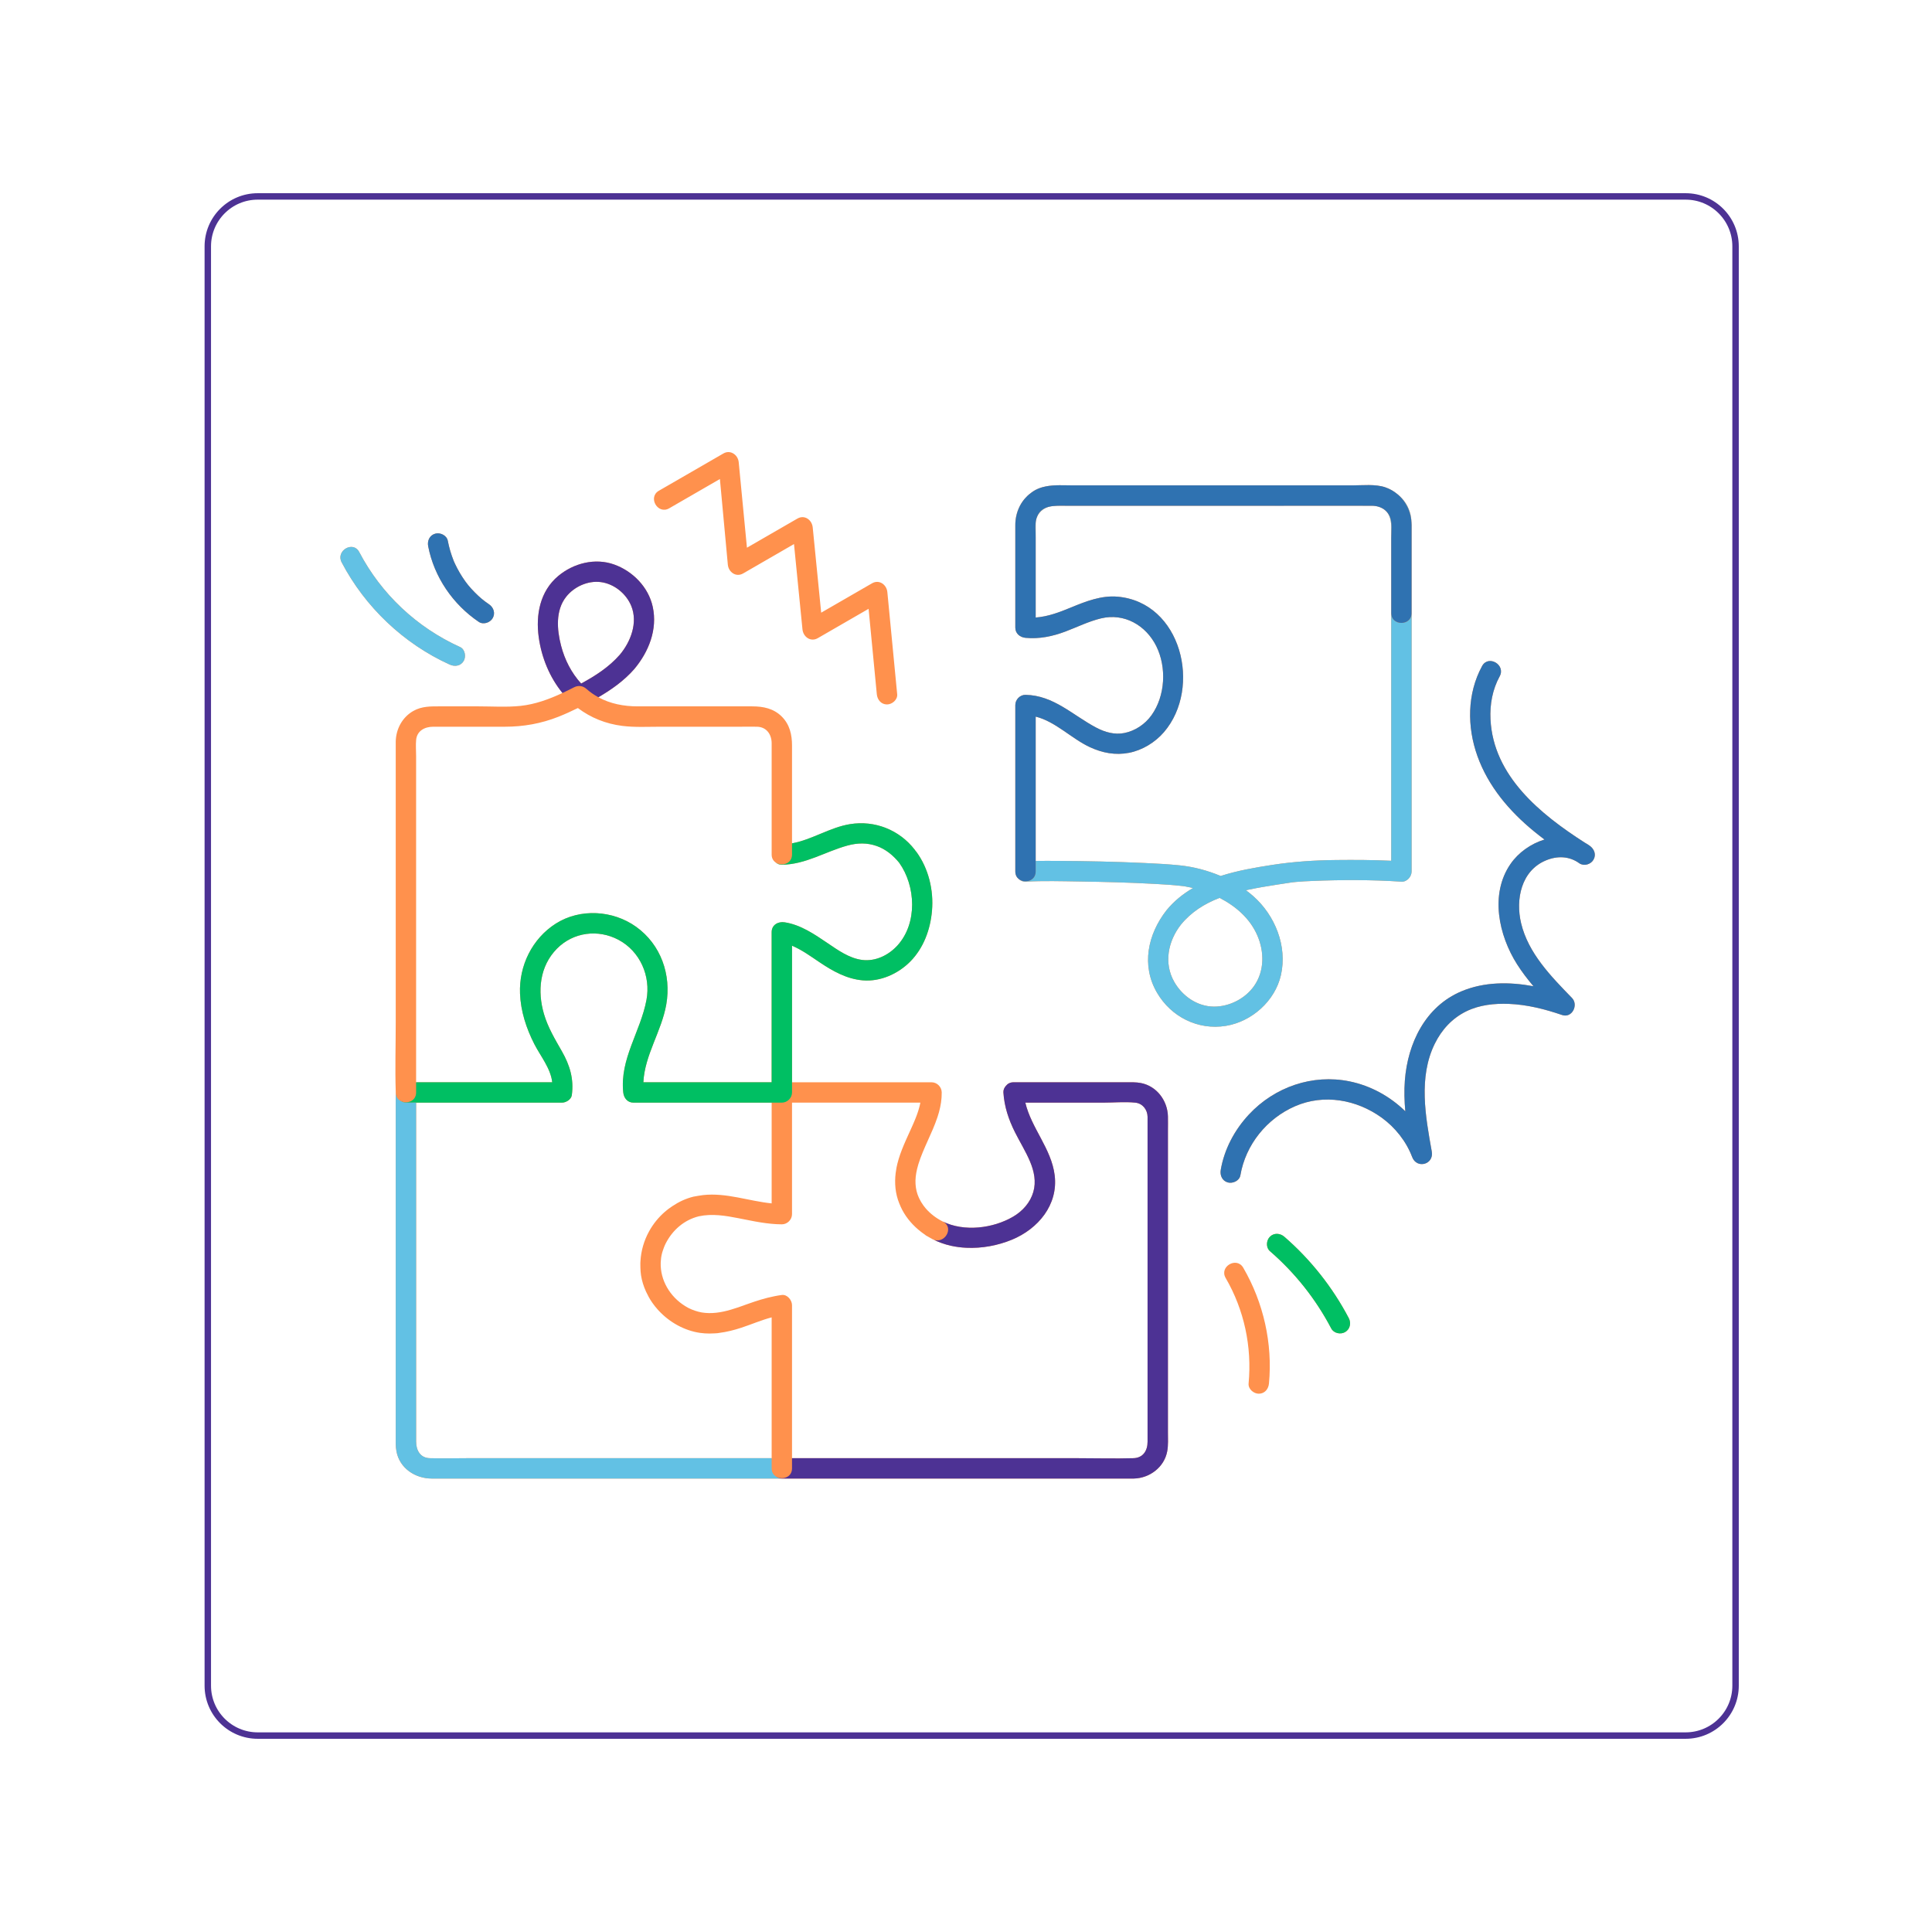
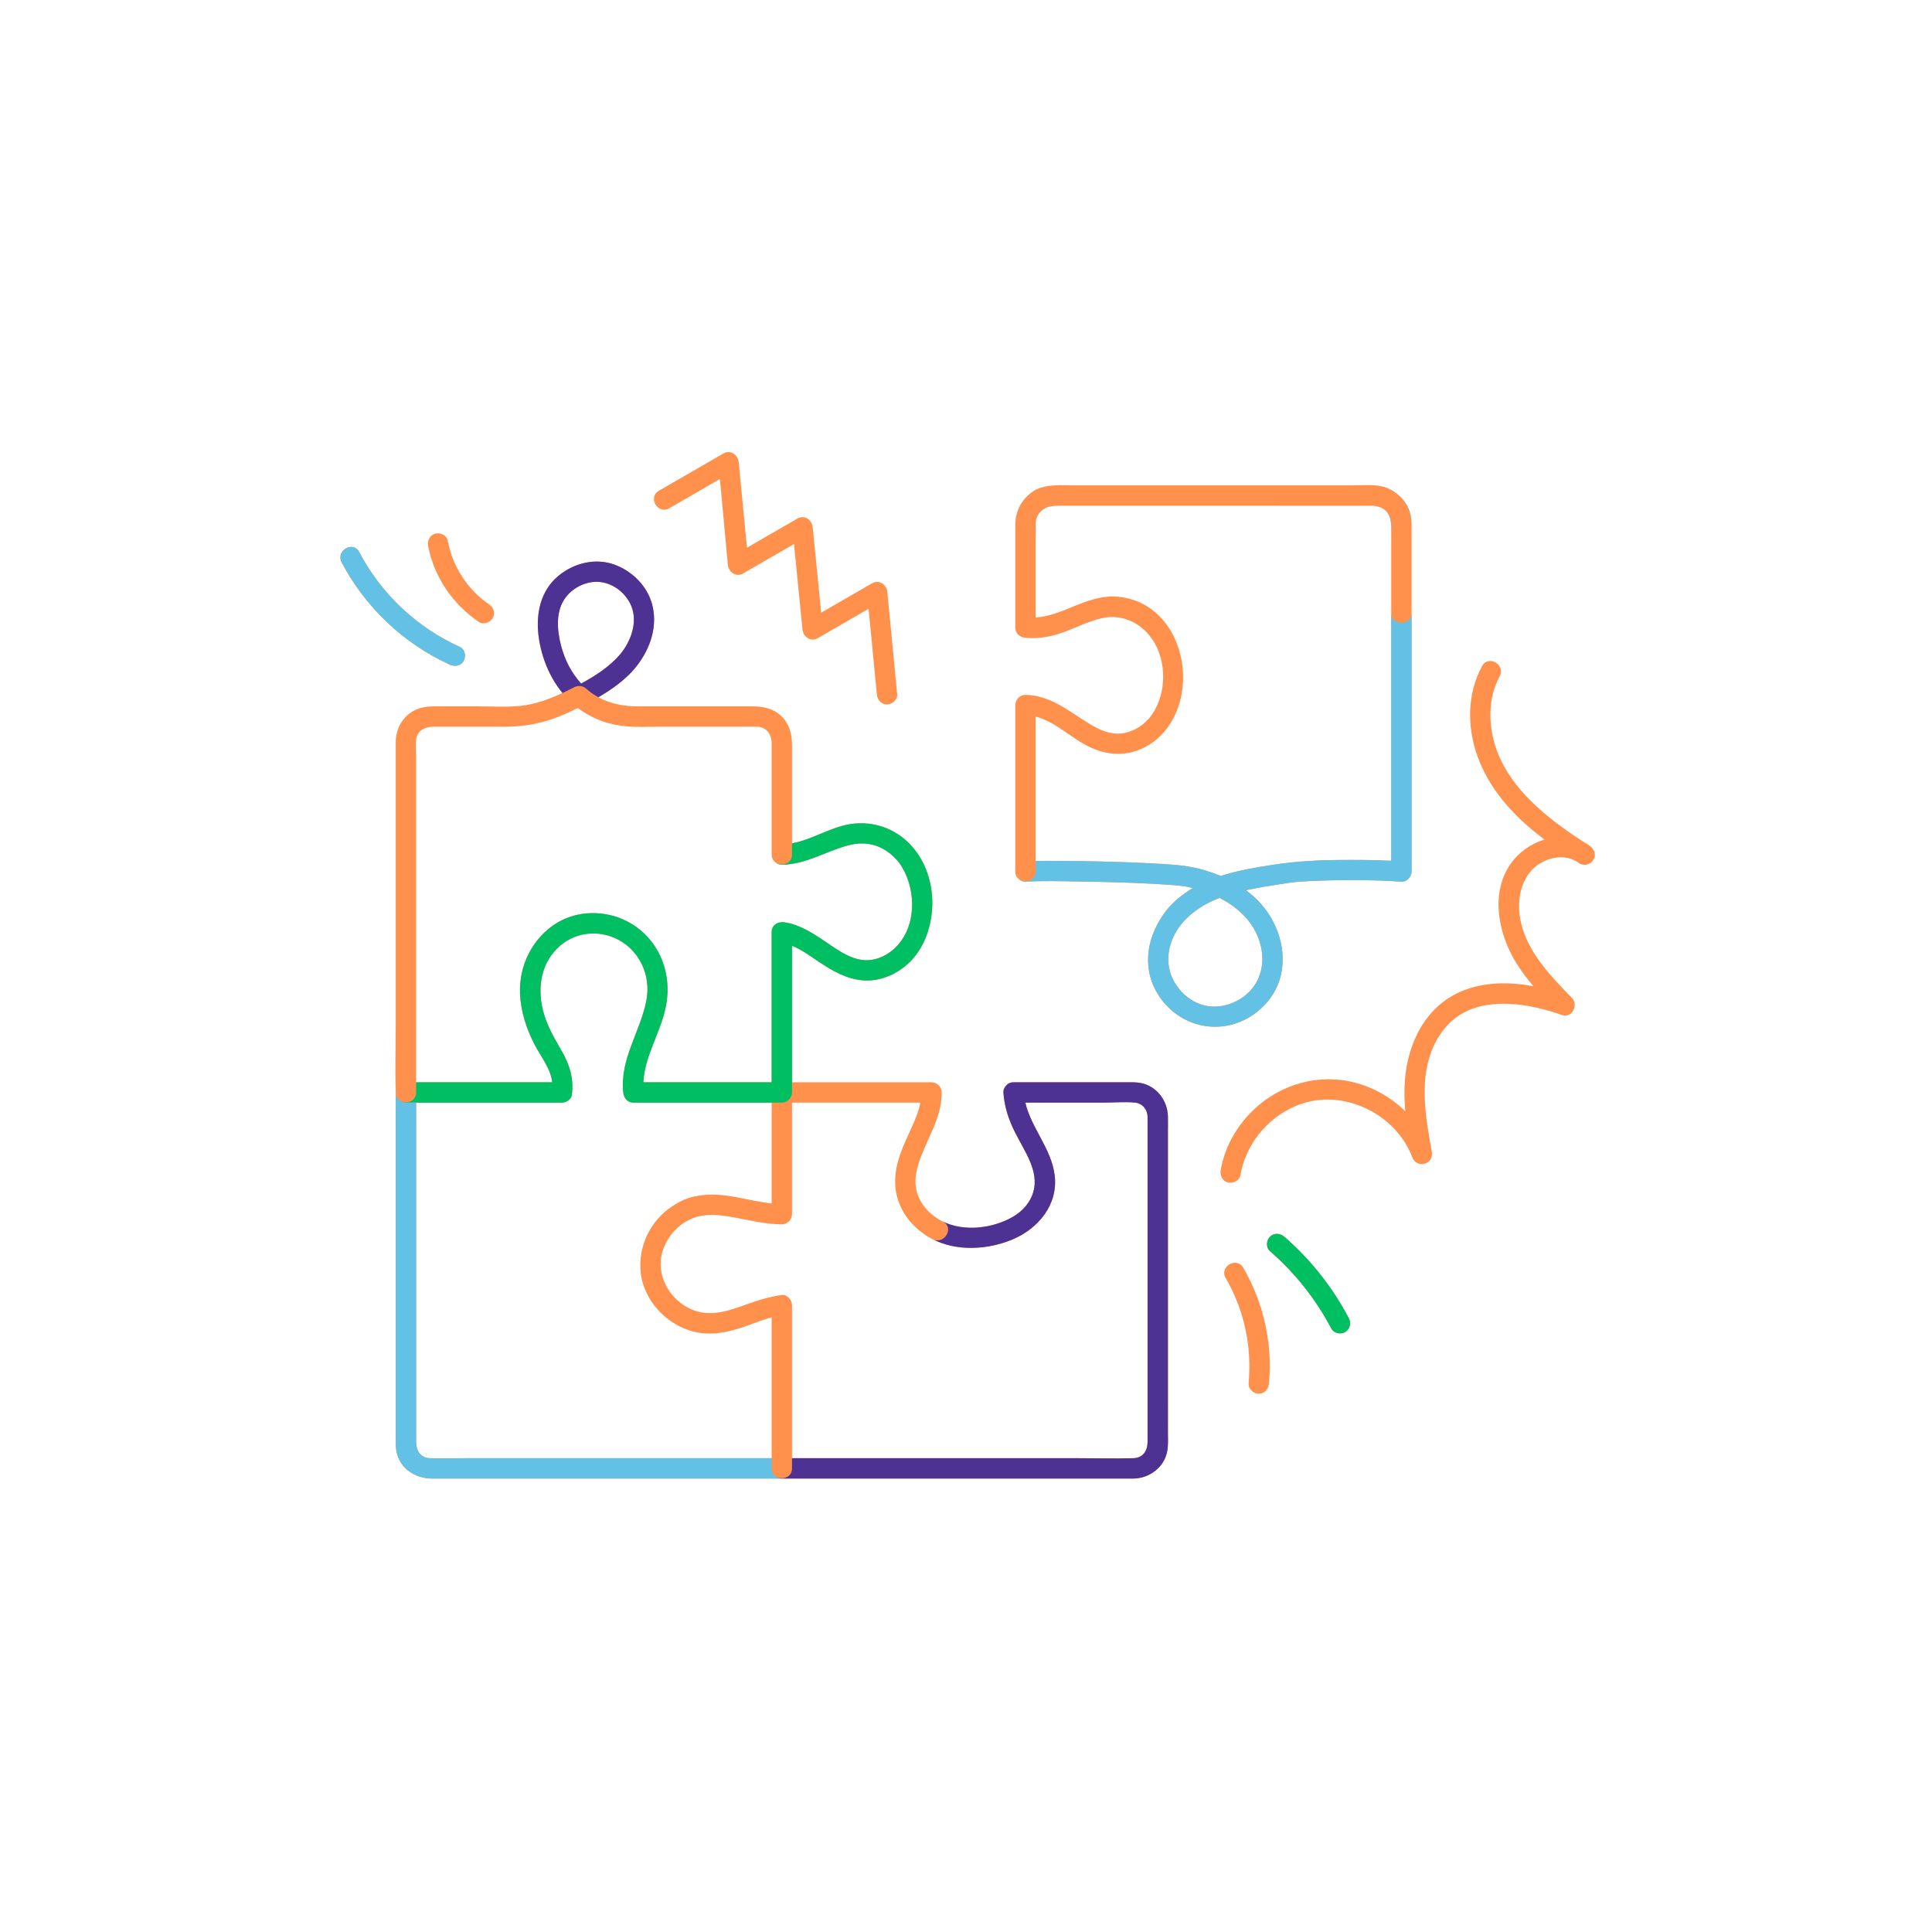
<svg xmlns="http://www.w3.org/2000/svg" width="1200" zoomAndPan="magnify" viewBox="0 0 900 900" height="1200" preserveAspectRatio="xMidYMid meet" version="1.0">
  <defs>
    <clipPath id="5e39048781">
      <path d="M 95.301 90.004 L 810 90.004 L 810 810 L 95.301 810 Z M 95.301 90.004 " clip-rule="nonzero" />
    </clipPath>
    <clipPath id="6411c2c13f">
-       <path d="M 120.051 90.004 L 785.242 90.004 C 798.91 90.004 809.992 101.086 809.992 114.754 L 809.992 785.246 C 809.992 798.914 798.91 809.996 785.242 809.996 L 120.051 809.996 C 106.383 809.996 95.301 798.914 95.301 785.246 L 95.301 114.754 C 95.301 101.086 106.383 90.004 120.051 90.004 Z M 120.051 90.004 " clip-rule="nonzero" />
-     </clipPath>
+       </clipPath>
    <clipPath id="650e7685c2">
      <path d="M 158 210.273 L 743 210.273 L 743 689 L 158 689 Z M 158 210.273 " clip-rule="nonzero" />
    </clipPath>
  </defs>
  <g clip-path="url(#5e39048781)">
    <g clip-path="url(#6411c2c13f)">
      <path stroke-linecap="butt" transform="matrix(0.75, 0, 0, 0.75, 95.301, 90.004)" fill="none" stroke-linejoin="miter" d="M 32.999 0 L 919.921 0 C 938.145 0 952.921 14.776 952.921 33 L 952.921 926.99 C 952.921 945.214 938.145 959.99 919.921 959.99 L 32.999 959.99 C 14.775 959.99 -0.001 945.214 -0.001 926.99 L -0.001 33 C -0.001 14.776 14.775 0 32.999 0 Z M 32.999 0 " stroke="#4d3294" stroke-width="8" stroke-opacity="1" stroke-miterlimit="4" />
    </g>
  </g>
  <g clip-path="url(#650e7685c2)">
    <path fill="#ff914d" d="M 544.07 625.863 C 544.07 607.004 544.07 588.148 544.07 569.289 C 544.07 555.129 544.07 540.969 544.07 526.805 C 544.07 524.551 544.125 522.285 544.07 520.027 C 543.883 512.684 538.809 505.887 531.395 504.5 C 529.219 504.094 527.047 504.164 524.848 504.164 C 508.699 504.164 492.555 504.164 476.406 504.164 C 474.992 504.164 473.578 504.164 472.168 504.164 C 470.57 504.164 469.402 504.82 468.641 505.777 C 467.848 506.621 467.344 507.719 467.422 508.91 C 467.855 515.551 469.836 521.48 472.793 527.395 C 475.09 531.984 477.852 536.375 479.836 541.113 C 481.73 545.633 482.754 550.453 481.359 555.258 C 479.926 560.195 476.402 564.145 472.023 566.727 C 462.625 572.266 449.098 573.945 439.113 569 C 436.141 567.484 433.438 565.465 431.277 562.965 C 430.953 562.59 430.656 562.199 430.355 561.801 C 430.277 561.699 430.195 561.598 430.117 561.492 C 429.785 561.031 429.477 560.555 429.18 560.066 C 429.141 560 429.098 559.934 429.055 559.867 C 428.793 559.422 428.551 558.957 428.32 558.488 C 428.246 558.34 428.168 558.195 428.098 558.043 C 427.91 557.641 427.746 557.234 427.594 556.828 C 427.527 556.652 427.461 556.473 427.402 556.297 C 427.262 555.883 427.137 555.465 427.031 555.043 C 426.988 554.879 426.949 554.715 426.914 554.547 C 426.82 554.133 426.738 553.719 426.676 553.301 C 426.645 553.086 426.621 552.871 426.598 552.652 C 426.559 552.297 426.516 551.941 426.496 551.586 C 426.473 551.195 426.469 550.801 426.469 550.41 C 426.469 550.23 426.461 550.055 426.465 549.875 C 426.535 547.504 426.996 545.129 427.684 542.805 C 427.734 542.637 427.773 542.469 427.824 542.301 C 430.121 534.883 434.168 527.984 436.621 520.648 C 436.66 520.535 436.703 520.418 436.742 520.301 C 436.922 519.746 437.09 519.191 437.25 518.633 C 437.305 518.434 437.367 518.238 437.422 518.039 C 437.559 517.539 437.676 517.035 437.793 516.531 C 437.852 516.281 437.914 516.035 437.969 515.785 C 438.07 515.309 438.148 514.82 438.23 514.336 C 438.277 514.066 438.332 513.797 438.371 513.527 C 438.441 513.016 438.492 512.5 438.539 511.984 C 438.562 511.734 438.598 511.488 438.617 511.238 C 438.672 510.469 438.699 509.695 438.691 508.906 C 438.668 506.344 436.535 504.164 433.945 504.164 C 413.621 504.164 393.297 504.164 372.973 504.164 C 371.633 504.164 370.293 504.164 368.953 504.164 C 368.953 483.918 368.953 463.672 368.953 443.422 C 368.953 442.465 368.953 441.504 368.953 440.543 C 373.543 442.477 377.688 445.504 381.82 448.277 C 387.969 452.406 394.438 456.055 401.965 456.688 C 410.105 457.375 418.387 453.637 424.047 447.91 C 430.273 441.605 433.398 432.98 434.156 424.277 C 434.988 414.719 432.574 404.57 426.859 396.793 C 426.723 396.605 426.57 396.441 426.418 396.27 C 426.32 396.125 426.23 395.973 426.121 395.832 C 418.941 386.57 407.523 382.051 395.996 383.914 C 386.574 385.434 378.27 391.176 368.953 392.855 C 368.953 377.668 368.953 362.48 368.953 347.293 C 368.953 342.266 367.898 337.52 364.188 333.812 C 360.391 330.016 355.539 329.051 350.414 329.051 C 338.926 329.051 327.434 329.051 315.945 329.051 C 309.668 329.051 303.395 329.051 297.117 329.051 C 290.562 329.051 284.289 327.84 278.738 324.801 C 284.898 321.227 290.738 317.078 295.449 311.695 C 302.203 303.652 306.363 293.254 304.074 282.684 C 302.094 273.535 294.84 266.121 286.172 262.996 C 277.211 259.762 267.184 262.344 260.027 268.328 C 251.57 275.402 249.508 286.363 250.961 296.84 C 252.273 306.301 255.996 315.434 262.02 322.82 C 255.805 325.719 249.27 328.113 242.473 328.828 C 235.984 329.512 229.25 329.047 222.73 329.047 C 216.883 329.047 211.031 329.047 205.184 329.047 C 200.766 329.047 196.5 328.918 192.488 331.219 C 187.367 334.16 184.465 339.625 184.348 345.449 C 184.328 346.414 184.348 347.387 184.348 348.355 C 184.348 353.461 184.348 358.566 184.348 363.672 C 184.348 381.664 184.348 399.656 184.348 417.648 C 184.348 437.32 184.348 456.992 184.348 476.664 C 184.348 487.238 184 497.879 184.348 508.449 C 184.355 508.602 184.348 508.754 184.348 508.906 C 184.348 514.664 184.348 520.422 184.348 526.176 C 184.348 539.953 184.348 553.727 184.348 567.5 C 184.348 583.785 184.348 600.074 184.348 616.359 C 184.348 629.852 184.348 643.344 184.348 656.836 C 184.348 660.875 184.348 664.914 184.348 668.957 C 184.348 671.344 184.242 673.734 184.684 676.094 C 186.164 684.004 193.434 688.746 201.109 688.766 C 203.906 688.773 206.703 688.766 209.496 688.766 C 221.496 688.766 233.496 688.766 245.492 688.766 C 261.59 688.766 277.691 688.766 293.789 688.766 C 308.691 688.766 323.594 688.766 338.496 688.766 C 346.684 688.766 354.871 688.766 363.059 688.766 C 363.441 688.766 363.824 688.766 364.207 688.766 C 371.848 688.766 379.492 688.766 387.133 688.766 C 404.379 688.766 421.621 688.766 438.867 688.766 C 457.195 688.766 475.523 688.766 493.852 688.766 C 504.738 688.766 515.629 688.766 526.52 688.766 C 527.078 688.766 527.641 688.781 528.203 688.766 C 535.547 688.59 542.348 683.5 543.73 676.094 C 544.277 673.176 544.066 670.094 544.066 667.141 C 544.07 653.383 544.07 639.621 544.07 625.863 Z M 261.371 300.793 C 259.445 293.379 258.688 284.387 263.746 277.996 C 267.461 273.301 273.82 270.406 279.812 271.152 C 286.043 271.926 291.727 276.531 294.078 282.301 C 297.227 290.035 293.824 298.934 288.742 304.984 C 283.711 310.734 277.367 314.82 270.723 318.422 C 266.18 313.426 263.09 307.406 261.371 300.793 Z M 193.855 344.648 C 194.27 340.387 197.934 338.539 201.785 338.539 C 206.551 338.539 211.32 338.539 216.086 338.539 C 222.43 338.539 228.777 338.539 235.125 338.539 C 243.832 338.539 252.031 337.094 260.152 333.887 C 263.23 332.672 266.227 331.285 269.195 329.836 C 275.25 334.391 282.207 337.176 289.84 338.145 C 295.672 338.883 301.695 338.539 307.562 338.539 C 319.949 338.539 332.34 338.539 344.727 338.539 C 347.379 338.539 350.043 338.465 352.699 338.539 C 357.09 338.66 359.453 342.129 359.465 346.211 C 359.492 354.941 359.465 363.672 359.465 372.398 C 359.465 380.957 359.465 389.516 359.465 398.074 C 359.465 399.746 360.188 400.941 361.219 401.699 C 362.043 402.391 363.082 402.828 364.211 402.82 C 375.328 402.715 384.414 396.707 394.836 393.871 C 399.414 392.625 403.898 392.516 408.406 394.102 C 412.602 395.574 416.082 398.465 418.863 401.875 C 426.645 412.75 427.445 430.102 418.094 440.402 C 413.961 444.957 407.863 447.973 401.605 447.172 C 395.605 446.406 390.352 442.617 385.477 439.32 C 379.367 435.188 372.93 430.754 365.473 429.641 C 362.484 429.195 359.465 430.836 359.465 434.215 C 359.465 456.043 359.465 477.871 359.465 499.699 C 359.465 501.188 359.465 502.676 359.465 504.164 C 340.84 504.164 322.215 504.164 303.586 504.164 C 302.293 504.164 301 504.164 299.707 504.164 C 300.301 491.488 308.195 480.422 310.379 467.91 C 312.789 454.082 307.898 440.02 296.32 431.727 C 285.535 424.004 270.258 423.062 258.965 430.215 C 247.926 437.211 241.734 449.848 242.246 462.816 C 242.57 471.086 245.172 479.055 248.918 486.379 C 251.789 491.992 256.543 497.703 257.25 504.164 C 237.578 504.164 217.906 504.164 198.234 504.164 C 196.77 504.164 195.305 504.164 193.84 504.164 C 193.84 497.164 193.84 490.168 193.84 483.168 C 193.84 464.402 193.84 445.633 193.84 426.867 C 193.84 408.082 193.84 389.297 193.84 370.512 C 193.84 364.398 193.84 358.289 193.84 352.176 C 193.84 349.703 193.617 347.117 193.855 344.648 Z M 359.465 674.609 C 359.465 676.168 359.465 677.723 359.465 679.281 C 355.391 679.281 351.316 679.281 347.246 679.281 C 333.75 679.281 320.254 679.281 306.758 679.281 C 290.621 679.281 274.484 679.281 258.352 679.281 C 244.777 679.281 231.207 679.281 217.637 679.281 C 211.84 679.281 206.012 679.453 200.219 679.281 C 195.691 679.145 193.84 675.512 193.84 671.523 C 193.84 668.488 193.84 665.453 193.84 662.414 C 193.84 650.242 193.84 638.07 193.84 625.898 C 193.84 609.984 193.84 594.07 193.84 578.156 C 193.84 563.523 193.84 548.895 193.84 534.266 C 193.84 527.395 193.84 520.523 193.84 513.652 C 213.445 513.652 233.055 513.652 252.664 513.652 C 255.707 513.652 258.754 513.652 261.801 513.652 C 263.648 513.652 266.102 512.191 266.375 510.168 C 267.391 502.637 265.473 496.281 261.77 489.77 C 258.543 484.102 255.258 478.676 253.402 472.363 C 250.277 461.734 251.371 450.121 259.422 441.949 C 267.02 434.234 278.574 432.73 288.109 437.797 C 298.164 443.145 303.23 454.68 301.156 465.793 C 298.395 480.594 288.66 493.262 290.336 508.906 C 290.605 511.461 292.285 513.652 295.078 513.652 C 315.285 513.652 335.496 513.652 355.703 513.652 C 356.957 513.652 358.211 513.652 359.465 513.652 C 359.465 528.582 359.465 543.512 359.465 558.441 C 359.465 559.156 359.465 559.871 359.465 560.586 C 348.801 559.504 338.406 555.527 327.574 556.711 C 326.84 556.793 326.113 556.902 325.395 557.031 C 324.609 557.145 323.824 557.277 323.031 557.449 C 319.473 558.324 316.195 559.871 313.23 561.867 C 312.609 562.273 311.996 562.695 311.402 563.145 C 311.098 563.375 310.805 563.617 310.508 563.859 C 310.23 564.094 309.941 564.312 309.668 564.555 C 306.762 567.086 304.273 570.141 302.355 573.629 C 299.977 577.961 298.633 582.664 298.359 587.41 C 298.34 587.762 298.309 588.113 298.301 588.469 C 298.301 588.48 298.301 588.492 298.301 588.504 C 298.285 589.164 298.293 589.828 298.324 590.488 C 298.355 591.688 298.434 592.891 298.617 594.094 C 299.023 596.73 299.836 599.238 300.914 601.617 C 300.957 601.715 301.012 601.812 301.055 601.91 C 301.805 603.523 302.656 605.09 303.664 606.555 C 303.773 606.723 303.891 606.883 304.008 607.047 C 304.352 607.531 304.699 608.012 305.07 608.477 C 305.527 609.059 306.012 609.621 306.508 610.172 C 306.633 610.312 306.762 610.449 306.891 610.586 C 311.961 616.02 318.832 619.855 326.137 620.914 C 327.59 621.121 329.035 621.207 330.48 621.211 C 331.305 621.211 332.129 621.184 332.949 621.129 C 333.176 621.113 333.402 621.105 333.629 621.086 C 333.863 621.062 334.094 621.066 334.328 621.039 C 334.539 621.012 334.742 620.961 334.949 620.934 C 338.484 620.5 341.973 619.613 345.383 618.488 C 350.035 616.961 354.68 614.938 359.465 613.68 C 359.465 633.992 359.465 654.301 359.465 674.609 Z M 534.582 522.848 C 534.582 534.793 534.582 546.738 534.582 558.684 C 534.582 577 534.582 595.312 534.582 613.629 C 534.582 629.133 534.582 644.637 534.582 660.141 C 534.582 663.969 534.582 667.797 534.582 671.629 C 534.582 675.758 532.508 679.148 527.969 679.281 C 519.371 679.527 510.734 679.281 502.137 679.281 C 484.914 679.281 467.691 679.281 450.473 679.281 C 432.648 679.281 414.824 679.281 397 679.281 C 387.648 679.281 378.301 679.281 368.953 679.281 C 368.953 658.656 368.953 638.031 368.953 617.406 C 368.953 614.27 368.953 611.133 368.953 607.996 C 368.953 605.668 366.766 602.926 364.211 603.25 C 363.055 603.395 361.918 603.598 360.793 603.824 C 356.52 604.664 352.418 605.969 348.27 607.453 C 346.832 607.965 345.387 608.492 343.926 609 C 342.801 609.371 341.672 609.734 340.531 610.074 C 335.984 611.43 331.34 612.145 326.82 611.379 C 324.707 610.977 322.656 610.285 320.734 609.324 C 320.219 609.066 319.73 608.758 319.234 608.465 C 312.047 604.035 307.559 596.344 307.777 588.293 C 307.789 588.016 307.812 587.738 307.836 587.457 C 307.871 586.949 307.898 586.438 307.973 585.922 C 308.09 585.125 308.254 584.328 308.465 583.539 C 308.551 583.215 308.672 582.895 308.773 582.57 C 308.941 582.043 309.121 581.52 309.332 581 C 309.562 580.43 309.797 579.855 310.086 579.293 C 313.258 573.035 318.695 568.289 325.555 566.598 C 331.688 565.27 337.965 566.301 344.031 567.496 C 344.488 567.586 344.941 567.676 345.395 567.77 C 347.359 568.16 349.328 568.555 351.301 568.918 C 351.449 568.945 351.598 568.973 351.746 569 C 352.371 569.113 353 569.219 353.625 569.324 C 353.848 569.359 354.066 569.398 354.285 569.434 C 354.859 569.523 355.434 569.605 356.008 569.688 C 356.266 569.723 356.527 569.762 356.785 569.797 C 357.336 569.867 357.887 569.93 358.438 569.988 C 358.715 570.016 358.988 570.051 359.266 570.078 C 359.836 570.133 360.406 570.172 360.977 570.211 C 361.23 570.227 361.484 570.25 361.738 570.266 C 362.562 570.309 363.383 570.336 364.211 570.34 C 366.773 570.352 368.953 568.156 368.953 565.598 C 368.953 549.086 368.953 532.574 368.953 516.062 C 368.953 515.262 368.953 514.457 368.953 513.652 C 387.695 513.652 406.438 513.652 425.184 513.652 C 426.367 513.652 427.551 513.652 428.734 513.652 C 428.707 513.801 428.676 513.945 428.645 514.094 C 428.566 514.465 428.496 514.84 428.402 515.207 C 428.32 515.539 428.223 515.871 428.129 516.203 C 428.031 516.555 427.938 516.906 427.828 517.254 C 427.727 517.59 427.609 517.918 427.5 518.25 C 427.383 518.594 427.266 518.941 427.141 519.281 C 427.023 519.605 426.898 519.926 426.777 520.246 C 426.641 520.598 426.508 520.949 426.367 521.297 C 426.238 521.605 426.109 521.914 425.98 522.223 C 425.828 522.582 425.68 522.941 425.523 523.301 C 425.395 523.602 425.262 523.902 425.129 524.203 C 424.977 524.543 424.824 524.887 424.672 525.227 C 424.488 525.641 424.301 526.055 424.113 526.465 C 423.941 526.844 423.773 527.223 423.598 527.598 C 423.355 528.133 423.113 528.664 422.871 529.199 C 422.602 529.789 422.34 530.383 422.074 530.973 C 422.027 531.082 421.98 531.188 421.93 531.297 C 421.641 531.957 421.355 532.617 421.074 533.281 C 421.059 533.32 421.043 533.355 421.023 533.395 C 420.734 534.086 420.453 534.777 420.18 535.477 C 420.168 535.5 420.16 535.523 420.152 535.547 C 419.883 536.238 419.625 536.934 419.379 537.633 C 419.359 537.684 419.344 537.734 419.324 537.785 C 419.094 538.445 418.879 539.109 418.676 539.773 C 418.633 539.91 418.598 540.051 418.555 540.188 C 418.387 540.758 418.227 541.336 418.082 541.914 C 418.062 541.992 418.035 542.074 418.016 542.152 C 417.957 542.391 417.918 542.633 417.863 542.871 C 417.793 543.191 417.707 543.512 417.645 543.836 C 417.625 543.922 417.617 544.012 417.602 544.098 C 417.457 544.855 417.34 545.617 417.246 546.383 C 417.242 546.387 417.242 546.387 417.242 546.391 C 416.648 551.184 417.062 556.043 418.91 560.582 C 418.949 560.676 418.996 560.766 419.035 560.855 C 419.402 561.781 419.809 562.703 420.285 563.605 C 422.391 567.605 425.48 571.098 429.09 573.867 C 429.289 574.023 429.492 574.18 429.695 574.328 C 430.043 574.586 430.395 574.832 430.75 575.07 C 430.98 575.227 431.195 575.398 431.43 575.551 C 431.648 575.691 431.879 575.812 432.102 575.953 C 432.25 576.043 432.398 576.129 432.551 576.219 C 433.188 576.594 433.832 576.957 434.492 577.285 C 434.531 577.309 434.57 577.312 434.613 577.332 C 437.277 578.68 440.094 579.68 443.012 580.328 C 445.336 580.848 447.715 581.145 450.113 581.262 C 457.406 581.609 464.855 580.203 471.41 577.496 C 483.562 572.473 493.02 561.285 491.309 547.469 C 489.777 535.098 480.418 525.484 477.641 513.652 C 489.77 513.652 501.898 513.652 514.023 513.652 C 518.879 513.652 524.039 513.164 528.867 513.66 C 532.285 514.012 534.504 516.918 534.582 520.203 C 534.602 521.082 534.582 521.965 534.582 522.848 Z M 596.703 454.258 C 599.773 440.762 593.988 426.43 583.797 417.43 C 582.715 416.477 581.578 415.582 580.418 414.715 C 580.715 414.648 581.012 414.578 581.309 414.512 C 585.867 413.535 590.469 412.781 595.07 412.074 C 597.203 411.742 599.34 411.434 601.469 411.098 C 601.645 411.07 601.766 411.051 601.859 411.035 C 601.875 411.031 601.875 411.031 601.891 411.031 C 602.508 410.977 603.125 410.895 603.746 410.84 C 606.207 410.617 608.68 410.492 611.148 410.391 C 624.992 409.824 639 409.793 652.832 410.715 C 655.395 410.887 657.574 408.402 657.574 405.973 C 657.574 400.262 657.574 394.555 657.574 388.844 C 657.574 375.191 657.574 361.539 657.574 347.887 C 657.574 331.766 657.574 315.645 657.574 299.52 C 657.574 294.879 657.574 290.234 657.574 285.594 C 657.574 276.914 657.574 268.242 657.574 259.562 C 657.574 258.824 657.574 258.082 657.574 257.34 C 657.574 254.121 657.574 250.906 657.574 247.691 C 657.574 246.887 657.578 246.082 657.574 245.277 C 657.574 245.035 657.578 244.797 657.574 244.555 C 657.574 244.496 657.562 244.438 657.562 244.379 C 657.531 242.852 657.43 241.328 657.086 239.809 C 656.188 235.812 653.941 232.531 650.949 230.18 C 649.34 228.848 647.492 227.754 645.383 227.027 C 640.695 225.414 634.758 226.113 629.875 226.113 C 620.574 226.113 611.273 226.113 601.973 226.113 C 599.32 226.113 596.664 226.113 594.008 226.113 C 577.859 226.113 561.711 226.113 545.562 226.113 C 539.621 226.113 533.68 226.113 527.738 226.113 C 520.172 226.113 512.605 226.113 505.035 226.113 C 503.375 226.113 501.715 226.113 500.055 226.113 C 495.812 226.113 491.219 225.742 486.988 226.629 C 486.496 226.734 486 226.844 485.516 226.984 C 485.438 227.008 485.355 227.031 485.277 227.059 C 484 227.441 482.75 227.957 481.543 228.707 C 481.422 228.781 481.316 228.871 481.199 228.949 C 481 229.078 480.82 229.223 480.625 229.355 C 480.16 229.68 479.711 230.023 479.285 230.387 C 479.023 230.609 478.781 230.844 478.535 231.078 C 478.164 231.441 477.805 231.809 477.473 232.199 C 477.297 232.402 477.125 232.602 476.961 232.809 C 476.508 233.391 476.078 233.988 475.699 234.617 C 475.688 234.641 475.672 234.66 475.66 234.68 C 474 237.426 473.055 240.602 472.973 243.938 C 472.973 244.215 472.973 244.496 472.973 244.773 C 472.973 248.844 472.973 252.918 472.973 256.988 C 472.973 266.773 472.973 276.559 472.973 286.344 C 472.973 287.613 472.973 288.879 472.973 290.148 C 472.973 290.895 472.973 291.641 472.973 292.387 C 472.973 295.129 475.16 296.887 477.719 297.129 C 484.117 297.742 490.289 296.457 496.258 294.211 C 501.777 292.133 507.113 289.461 512.867 288.07 C 523.715 285.449 533.812 291.262 538.656 301.031 C 543.531 310.855 542.852 324.184 536.43 333.16 C 533.426 337.359 528.832 340.461 523.754 341.473 C 519.227 342.379 514.73 341.082 510.727 338.98 C 499.742 333.211 490.902 323.922 477.719 323.684 C 475.152 323.641 472.973 325.895 472.973 328.43 C 472.973 351.086 472.973 373.742 472.973 396.402 C 472.973 399.59 472.973 402.781 472.973 405.969 C 472.973 407.578 473.641 408.75 474.609 409.512 C 475.449 410.285 476.535 410.781 477.719 410.715 C 486.121 410.25 494.602 410.508 503.012 410.633 C 514.617 410.809 526.23 411.109 537.824 411.746 C 542.125 411.98 546.434 412.238 550.715 412.73 C 550.812 412.742 551.301 412.801 551.555 412.832 C 551.676 412.848 551.793 412.863 551.852 412.875 C 552.789 413.027 553.711 413.211 554.641 413.426 C 555 413.508 555.355 413.609 555.715 413.699 C 551.055 416.418 546.824 419.832 543.391 424.047 C 534.684 435.207 531.551 449.688 538.957 462.41 C 545.543 473.727 558.074 480 571.027 477.895 C 583.137 475.926 593.961 466.297 596.703 454.258 Z M 549.578 403.117 C 544.16 402.559 538.715 402.281 533.277 402.027 C 519.641 401.398 505.984 401.098 492.332 401.039 C 489.047 401.027 485.754 401.004 482.461 401.066 C 482.461 380.043 482.461 359.02 482.461 338 C 482.461 336.609 482.461 335.219 482.461 333.828 C 491.727 336.137 499.164 344.09 507.711 348.055 C 513.516 350.746 519.57 351.914 525.918 350.691 C 532.141 349.492 538.109 345.84 542.223 341.047 C 560.047 320.27 550.301 280.504 520.562 277.949 C 513.086 277.309 505.914 280.098 499.145 282.891 C 493.617 285.172 488.258 287.242 482.461 287.664 C 482.461 280.77 482.461 273.875 482.461 266.98 C 482.461 261.422 482.461 255.867 482.461 250.309 C 482.461 250.199 482.461 250.09 482.461 249.98 C 482.461 247.965 482.461 245.949 482.461 243.938 C 482.559 239.926 484.98 237.258 488.281 236.16 C 488.309 236.152 488.332 236.145 488.359 236.137 C 488.48 236.098 488.617 236.082 488.742 236.047 C 489.98 235.754 491.309 235.637 492.656 235.598 C 494.043 235.598 495.43 235.598 496.816 235.598 C 498.145 235.598 499.473 235.598 500.801 235.598 C 507.496 235.598 514.188 235.598 520.883 235.598 C 526.398 235.598 531.914 235.598 537.43 235.598 C 553.203 235.598 568.98 235.598 584.758 235.598 C 587.324 235.598 589.891 235.598 592.453 235.598 C 603.227 235.598 614 235.598 624.773 235.598 C 628.652 235.598 632.531 235.598 636.41 235.598 C 636.52 235.598 636.633 235.598 636.742 235.598 C 637.512 235.602 638.277 235.598 639.043 235.598 C 641.316 235.609 643.477 236.25 645.133 237.586 C 645.309 237.734 645.469 237.891 645.625 238.051 C 645.727 238.148 645.832 238.238 645.93 238.344 C 647.664 240.332 648.09 243.023 648.09 245.805 C 648.09 247.352 648.09 248.898 648.09 250.445 C 648.09 252.059 648.09 253.676 648.09 255.289 C 648.09 264.57 648.09 273.852 648.09 283.133 C 648.09 283.953 648.09 284.773 648.09 285.59 C 648.09 287.566 648.09 289.543 648.09 291.52 C 648.09 307.223 648.09 322.93 648.09 338.637 C 648.09 352.906 648.09 367.176 648.09 381.449 C 648.09 387.957 648.09 394.469 648.09 400.98 C 639.57 400.574 631.023 400.539 622.504 400.629 C 612.371 400.738 602.562 401.379 592.551 402.922 C 584.484 404.168 576.418 405.57 568.637 408.062 C 562.504 405.508 556.215 403.805 549.578 403.117 Z M 565.547 468.918 C 557.719 468.895 550.766 464.016 546.98 457.336 C 542.062 448.652 544.125 438.414 550.102 430.758 C 554.895 424.871 561.148 420.945 568.145 418.266 C 575.676 422.18 582.219 427.758 585.691 435.719 C 589 443.293 589.074 452.281 584.262 459.219 C 580.137 465.168 572.754 468.941 565.547 468.918 Z M 742.293 400.516 C 741.031 402.676 737.973 403.582 735.805 402.219 C 731.109 398.777 725.496 398.578 720.141 400.809 C 708.629 405.598 705.93 418.957 708.594 430.078 C 711.965 444.133 722.551 454.848 732.297 464.898 C 735.438 468.137 732.324 474.422 727.68 472.828 C 719.68 470.082 711.363 467.98 702.879 467.645 C 696.188 467.383 689.191 468.109 683.102 471.094 C 676.469 474.34 671.598 479.648 668.359 486.238 C 660.703 501.832 664.047 520.117 666.977 536.441 C 668.062 542.484 659.984 544.684 657.828 538.965 C 655.074 531.664 649.883 525.141 643.562 520.594 C 631.898 512.211 616.727 509.492 603.324 515.312 C 590.082 521.066 580.25 533.273 577.816 547.52 C 577.383 550.059 574.262 551.457 571.98 550.832 C 569.336 550.105 568.234 547.52 568.668 544.996 C 570.324 535.312 575.125 526.34 581.797 519.18 C 593.73 506.371 611.422 500.219 628.645 503.738 C 638.512 505.754 647.543 510.734 654.648 517.688 C 654.223 512.918 654.074 508.137 654.438 503.355 C 655.758 485.953 664.008 468.852 680.793 461.793 C 691.367 457.344 703.07 457.332 714.344 459.43 C 711.59 456.172 708.992 452.793 706.703 449.188 C 698.164 435.738 693.953 416.543 703.645 402.484 C 707.332 397.129 713.137 393.035 719.477 391.09 C 717.84 389.855 716.219 388.594 714.625 387.297 C 703.133 377.902 693.277 366.293 688.23 352.176 C 683.367 338.562 683.402 323.121 690.418 310.266 C 693.348 304.898 701.539 309.691 698.609 315.055 C 695.242 321.227 693.992 328.117 694.332 335.105 C 695.625 361.5 717.598 379.309 738.238 392.527 C 739.043 392.969 739.832 393.465 740.594 394.023 C 742.668 395.543 743.703 398.109 742.293 400.516 Z M 579.145 590.539 C 588.578 606.762 592.891 625.801 591.133 644.5 C 590.895 647.062 589.156 649.242 586.391 649.242 C 583.996 649.242 581.406 647.055 581.645 644.5 C 583.254 627.363 579.609 610.219 570.953 595.328 C 567.875 590.035 576.074 585.262 579.145 590.539 Z M 628.32 614.043 C 629.516 616.316 628.918 619.188 626.621 620.531 C 624.48 621.781 621.32 621.098 620.129 618.828 C 612.926 605.109 603.281 592.965 591.57 582.824 C 589.629 581.137 589.859 577.828 591.57 576.113 C 593.477 574.211 596.344 574.438 598.281 576.113 C 610.539 586.73 620.785 599.684 628.32 614.043 Z M 209.516 309.598 C 188.055 299.879 170.074 282.805 159.145 261.941 C 156.309 256.531 164.5 251.742 167.336 257.152 C 177.598 276.742 194.164 292.285 214.305 301.406 C 216.652 302.469 217.195 305.863 216.008 307.895 C 214.621 310.27 211.848 310.656 209.516 309.598 Z M 199.453 254.426 C 198.969 251.902 200.133 249.316 202.766 248.594 C 205.098 247.953 208.117 249.387 208.602 251.906 C 209.215 255.094 210.125 258.199 211.328 261.215 C 211.488 261.617 211.227 261.016 211.527 261.688 C 211.699 262.066 211.867 262.445 212.047 262.82 C 212.367 263.496 212.699 264.164 213.051 264.824 C 213.785 266.219 214.59 267.582 215.449 268.902 C 217.23 271.629 218.672 273.422 221.105 275.891 C 223.449 278.27 225.309 279.809 227.801 281.496 C 229.93 282.934 230.871 285.648 229.504 287.984 C 228.27 290.094 225.137 291.125 223.012 289.688 C 210.957 281.527 202.215 268.781 199.453 254.426 Z M 306.938 228.602 C 316.953 222.816 326.969 217.031 336.988 211.246 C 338.512 210.367 340.051 210.445 341.316 211.094 C 342.828 211.859 343.949 213.445 344.125 215.344 C 344.316 217.316 344.504 219.289 344.695 221.262 C 345.781 232.555 346.871 243.852 347.957 255.145 C 355.789 250.621 363.621 246.098 371.453 241.578 C 374.805 239.641 378.246 242.188 378.594 245.672 C 378.789 247.664 378.988 249.66 379.188 251.652 C 380.305 262.902 381.422 274.156 382.539 285.406 C 390.434 280.848 398.328 276.289 406.223 271.73 C 409.566 269.801 413.027 272.336 413.363 275.828 C 413.551 277.797 413.742 279.77 413.934 281.742 C 415.27 295.633 416.605 309.523 417.945 323.414 C 418.191 325.98 415.574 328.156 413.199 328.156 C 410.461 328.156 408.699 325.965 408.457 323.414 C 408.266 321.441 408.074 319.469 407.887 317.496 C 406.797 306.203 405.711 294.906 404.625 283.613 C 396.734 288.168 388.848 292.723 380.961 297.277 C 377.609 299.211 374.168 296.668 373.82 293.18 C 373.625 291.188 373.426 289.195 373.227 287.203 C 372.109 275.949 370.992 264.699 369.875 253.445 C 361.98 258.004 354.086 262.562 346.191 267.125 C 342.855 269.051 339.375 266.523 339.051 263.027 C 338.867 261.051 338.688 259.074 338.504 257.098 C 337.457 245.781 336.406 234.465 335.359 223.145 C 327.48 227.695 319.602 232.246 311.723 236.797 C 306.422 239.855 301.648 231.656 306.938 228.602 Z M 306.938 228.602 " fill-opacity="1" fill-rule="nonzero" />
  </g>
  <path fill="#4d3294" d="M 432.551 576.219 C 433.223 576.621 433.918 576.98 434.613 577.332 C 434.57 577.312 434.531 577.305 434.488 577.285 C 433.832 576.953 433.188 576.594 432.551 576.219 Z M 544.07 667.141 C 544.07 653.379 544.07 639.621 544.07 625.859 C 544.07 607.004 544.07 588.148 544.07 569.289 C 544.07 555.129 544.07 540.969 544.07 526.805 C 544.07 524.551 544.125 522.285 544.07 520.027 C 543.883 512.684 538.809 505.887 531.395 504.5 C 529.219 504.094 527.047 504.164 524.848 504.164 C 508.699 504.164 492.555 504.164 476.406 504.164 C 474.992 504.164 473.578 504.164 472.168 504.164 C 470.57 504.164 469.402 504.82 468.641 505.777 C 467.848 506.621 467.344 507.719 467.422 508.91 C 467.855 515.551 469.836 521.48 472.793 527.395 C 475.09 531.984 477.852 536.371 479.836 541.113 C 481.73 545.633 482.754 550.453 481.359 555.258 C 479.926 560.195 476.402 564.145 472.023 566.727 C 462.625 572.266 449.098 573.945 439.113 569 C 439.168 569.031 439.223 569.062 439.277 569.094 C 444.699 571.816 440.004 579.883 434.613 577.332 C 437.277 578.68 440.094 579.68 443.012 580.328 C 445.336 580.848 447.715 581.145 450.113 581.262 C 457.402 581.609 464.855 580.203 471.406 577.496 C 483.562 572.473 493.016 561.285 491.309 547.469 C 489.777 535.098 480.418 525.484 477.641 513.652 C 489.77 513.652 501.898 513.652 514.023 513.652 C 518.879 513.652 524.035 513.164 528.867 513.66 C 532.285 514.012 534.5 516.914 534.582 520.203 C 534.602 521.082 534.582 521.965 534.582 522.844 C 534.582 534.793 534.582 546.738 534.582 558.684 C 534.582 577 534.582 595.312 534.582 613.629 C 534.582 629.133 534.582 644.637 534.582 660.141 C 534.582 663.969 534.582 667.797 534.582 671.629 C 534.582 675.758 532.508 679.148 527.969 679.281 C 519.371 679.527 510.734 679.281 502.137 679.281 C 484.914 679.281 467.691 679.281 450.473 679.281 C 432.648 679.281 414.824 679.281 397 679.281 C 387.648 679.281 378.301 679.281 368.953 679.281 C 368.953 680.859 368.953 682.441 368.953 684.023 C 368.953 688.449 364 689.648 361.254 687.672 C 362.07 688.344 363.098 688.766 364.211 688.766 C 371.852 688.766 379.492 688.766 387.137 688.766 C 404.379 688.766 421.625 688.766 438.871 688.766 C 457.199 688.766 475.523 688.766 493.852 688.766 C 504.742 688.766 515.633 688.766 526.52 688.766 C 527.082 688.766 527.645 688.781 528.203 688.766 C 535.551 688.59 542.348 683.5 543.734 676.094 C 544.277 673.176 544.07 670.094 544.07 667.141 Z M 432.102 575.953 C 431.645 575.672 431.195 575.375 430.75 575.07 C 430.98 575.227 431.195 575.398 431.43 575.551 C 431.648 575.691 431.879 575.812 432.102 575.953 Z M 304.078 282.684 C 306.367 293.254 302.207 303.652 295.453 311.695 C 290.738 317.078 284.898 321.227 278.738 324.805 C 276.789 323.738 274.93 322.457 273.18 320.91 C 271.512 319.438 269.406 319.152 267.43 320.168 C 265.656 321.078 263.852 321.969 262.02 322.824 C 255.996 315.434 252.277 306.301 250.961 296.844 C 249.508 286.367 251.574 275.402 260.031 268.328 C 267.188 262.344 277.215 259.762 286.172 262.996 C 294.84 266.125 302.094 273.535 304.078 282.684 Z M 294.078 282.301 C 291.727 276.531 286.043 271.926 279.812 271.152 C 273.82 270.406 267.461 273.301 263.746 277.996 C 258.688 284.387 259.445 293.379 261.371 300.793 C 263.09 307.406 266.18 313.426 270.723 318.422 C 277.367 314.82 283.711 310.738 288.742 304.984 C 293.824 298.934 297.227 290.035 294.078 282.301 Z M 294.078 282.301 " fill-opacity="1" fill-rule="nonzero" />
  <path fill="#00bf63" d="M 426.863 396.793 C 432.574 404.574 434.992 414.719 434.156 424.281 C 433.398 432.98 430.273 441.609 424.047 447.91 C 418.391 453.637 410.105 457.375 401.965 456.691 C 394.441 456.055 387.969 452.406 381.82 448.277 C 377.688 445.504 373.543 442.477 368.953 440.543 C 368.953 441.504 368.953 442.465 368.953 443.426 C 368.953 463.672 368.953 483.918 368.953 504.164 C 368.953 505.746 368.953 507.328 368.953 508.91 C 368.953 511.48 366.773 513.652 364.211 513.652 C 362.629 513.652 361.047 513.652 359.465 513.652 C 358.211 513.652 356.957 513.652 355.703 513.652 C 335.496 513.652 315.285 513.652 295.078 513.652 C 292.285 513.652 290.605 511.461 290.336 508.91 C 288.66 493.266 298.395 480.594 301.156 465.793 C 303.23 454.684 298.164 443.145 288.109 437.801 C 278.574 432.73 267.016 434.238 259.422 441.949 C 251.371 450.121 250.277 461.734 253.402 472.363 C 255.258 478.676 258.539 484.102 261.77 489.773 C 265.473 496.281 267.391 502.637 266.375 510.172 C 266.102 512.195 263.648 513.652 261.801 513.652 C 258.754 513.652 255.707 513.652 252.664 513.652 C 233.055 513.652 213.445 513.652 193.84 513.652 C 192.258 513.652 190.676 513.652 189.094 513.652 C 187.98 513.652 186.957 513.227 186.137 512.559 C 188.883 514.535 193.84 513.332 193.84 508.91 C 193.84 507.328 193.84 505.746 193.84 504.164 C 195.305 504.164 196.77 504.164 198.234 504.164 C 217.906 504.164 237.578 504.164 257.25 504.164 C 256.543 497.703 251.785 491.992 248.914 486.379 C 245.168 479.055 242.57 471.086 242.246 462.816 C 241.734 449.848 247.922 437.211 258.965 430.215 C 270.258 423.062 285.535 424.004 296.32 431.727 C 307.898 440.02 312.789 454.082 310.379 467.91 C 308.195 480.422 300.297 491.488 299.707 504.164 C 301 504.164 302.293 504.164 303.586 504.164 C 322.211 504.164 340.84 504.164 359.465 504.164 C 359.465 502.676 359.465 501.188 359.465 499.699 C 359.465 477.871 359.465 456.043 359.465 434.215 C 359.465 430.84 362.48 429.195 365.469 429.641 C 372.93 430.754 379.367 435.188 385.477 439.32 C 390.352 442.617 395.602 446.406 401.605 447.172 C 407.859 447.973 413.957 444.957 418.094 440.402 C 427.445 430.102 426.645 412.75 418.863 401.875 C 416.082 398.469 412.602 395.574 408.406 394.102 C 403.898 392.516 399.41 392.625 394.836 393.871 C 384.41 396.711 375.324 402.715 364.211 402.82 C 363.082 402.832 362.043 402.391 361.219 401.699 C 363.957 403.711 368.953 402.52 368.953 398.074 C 368.953 396.336 368.953 394.598 368.953 392.855 C 378.27 391.176 386.574 385.434 395.996 383.914 C 407.523 382.055 418.941 386.57 426.121 395.836 C 426.23 395.977 426.32 396.125 426.418 396.273 C 426.57 396.441 426.727 396.609 426.863 396.793 Z M 628.32 614.043 C 620.785 599.684 610.539 586.73 598.281 576.113 C 596.344 574.438 593.477 574.211 591.57 576.113 C 589.859 577.828 589.629 581.137 591.57 582.824 C 603.281 592.965 612.926 605.113 620.129 618.828 C 621.32 621.098 624.48 621.785 626.617 620.531 C 628.918 619.188 629.516 616.316 628.32 614.043 Z M 628.32 614.043 " fill-opacity="1" fill-rule="nonzero" />
  <path fill="#62c1e4" d="M 361.254 687.672 C 362.07 688.344 363.098 688.77 364.211 688.77 C 363.828 688.77 363.445 688.77 363.062 688.77 C 354.871 688.77 346.684 688.77 338.496 688.77 C 323.594 688.77 308.691 688.77 293.789 688.77 C 277.691 688.77 261.594 688.77 245.496 688.77 C 233.496 688.77 221.496 688.77 209.5 688.77 C 206.703 688.77 203.906 688.773 201.113 688.77 C 193.438 688.746 186.164 684.004 184.688 676.094 C 184.246 673.734 184.352 671.344 184.352 668.957 C 184.352 664.918 184.352 660.875 184.352 656.836 C 184.352 643.344 184.352 629.852 184.352 616.359 C 184.352 600.074 184.352 583.785 184.352 567.5 C 184.352 553.727 184.352 539.953 184.352 526.176 C 184.352 520.422 184.352 514.664 184.352 508.91 C 184.352 510.598 185.09 511.801 186.137 512.555 C 186.957 513.227 187.98 513.652 189.094 513.652 C 190.676 513.652 192.258 513.652 193.84 513.652 C 193.84 520.523 193.84 527.395 193.84 534.266 C 193.84 548.898 193.84 563.527 193.84 578.156 C 193.84 594.07 193.84 609.984 193.84 625.898 C 193.84 638.07 193.84 650.246 193.84 662.418 C 193.84 665.453 193.84 668.488 193.84 671.523 C 193.84 675.512 195.691 679.145 200.219 679.281 C 206.012 679.457 211.84 679.281 217.637 679.281 C 231.207 679.281 244.777 679.281 258.352 679.281 C 274.484 679.281 290.621 679.281 306.758 679.281 C 320.254 679.281 333.75 679.281 347.246 679.281 C 351.32 679.281 355.391 679.281 359.465 679.281 C 359.465 680.863 359.465 682.441 359.465 684.023 C 359.465 685.711 360.203 686.918 361.254 687.672 Z M 472.973 243.938 C 472.973 244.215 472.973 244.496 472.973 244.773 C 472.984 241.152 473.898 237.652 475.66 234.68 C 474 237.426 473.055 240.602 472.973 243.938 Z M 636.41 235.598 C 636.52 235.598 636.633 235.598 636.742 235.598 C 621.98 235.543 607.219 235.598 592.453 235.598 C 603.227 235.598 614 235.598 624.773 235.598 C 628.652 235.598 632.531 235.598 636.41 235.598 Z M 485.277 227.059 C 484 227.441 482.75 227.961 481.543 228.707 C 481.422 228.781 481.316 228.875 481.199 228.949 C 481.91 228.5 482.656 228.082 483.457 227.727 C 484.051 227.465 484.66 227.25 485.277 227.059 Z M 482.762 241.723 C 482.035 244.344 482.461 247.605 482.461 250.309 C 482.461 250.199 482.461 250.09 482.461 249.98 C 482.461 247.965 482.461 245.949 482.461 243.938 C 482.559 239.926 484.98 237.258 488.281 236.16 C 485.762 236.863 483.684 238.395 482.762 241.723 Z M 657.562 244.379 C 657.531 242.852 657.43 241.328 657.086 239.809 C 656.188 235.812 653.941 232.531 650.949 230.18 C 655.086 233.598 657.484 238.742 657.562 244.379 Z M 648.09 250.445 C 648.09 247.48 648.637 243.633 647.512 240.828 C 647.121 239.855 646.574 239.035 645.93 238.344 C 647.664 240.336 648.09 243.023 648.09 245.805 C 648.09 247.352 648.09 248.898 648.09 250.445 Z M 492.656 235.598 C 494.043 235.598 495.43 235.598 496.816 235.598 C 495.469 235.598 494.055 235.562 492.656 235.598 Z M 657.578 285.59 C 657.578 290.234 657.578 294.879 657.578 299.52 C 657.578 315.645 657.578 331.766 657.578 347.887 C 657.578 361.539 657.578 375.191 657.578 388.844 C 657.578 394.555 657.578 400.262 657.578 405.973 C 657.578 408.402 655.395 410.887 652.832 410.715 C 639 409.793 624.992 409.824 611.148 410.391 C 608.68 410.492 606.207 410.617 603.746 410.84 C 603.125 410.895 602.508 410.977 601.891 411.031 C 601.871 411.031 601.871 411.031 601.859 411.035 C 601.766 411.051 601.645 411.07 601.469 411.098 C 599.34 411.434 597.203 411.742 595.07 412.07 C 590.469 412.781 585.867 413.535 581.309 414.512 C 581.012 414.578 580.715 414.648 580.418 414.715 C 581.578 415.582 582.715 416.477 583.797 417.43 C 593.988 426.43 599.773 440.762 596.703 454.258 C 593.961 466.297 583.137 475.926 571.027 477.895 C 558.074 480 545.543 473.727 538.957 462.41 C 531.551 449.688 534.684 435.207 543.391 424.047 C 546.824 419.832 551.055 416.418 555.715 413.699 C 555.355 413.609 555 413.508 554.641 413.426 C 553.711 413.211 552.789 413.027 551.852 412.875 C 551.793 412.863 551.676 412.848 551.555 412.832 C 551.301 412.801 550.812 412.742 550.715 412.73 C 546.434 412.238 542.125 411.98 537.824 411.746 C 526.23 411.109 514.617 410.809 503.012 410.633 C 494.602 410.508 486.121 410.25 477.719 410.715 C 476.535 410.781 475.449 410.285 474.609 409.512 C 477.32 411.645 482.461 410.477 482.461 405.969 C 482.461 404.336 482.461 402.699 482.461 401.062 C 485.754 401 489.047 401.023 492.336 401.039 C 505.984 401.098 519.641 401.395 533.277 402.027 C 538.715 402.281 544.16 402.559 549.578 403.117 C 556.215 403.805 562.504 405.508 568.637 408.059 C 576.418 405.57 584.484 404.168 592.551 402.922 C 602.562 401.379 612.371 400.738 622.504 400.629 C 631.02 400.539 639.57 400.57 648.09 400.98 C 648.09 394.469 648.09 387.957 648.09 381.445 C 648.09 367.176 648.09 352.906 648.09 338.633 C 648.09 322.93 648.09 307.223 648.09 291.52 C 648.09 289.543 648.09 287.566 648.09 285.59 C 648.09 291.695 657.578 291.707 657.578 285.59 Z M 568.145 418.266 C 561.148 420.945 554.895 424.871 550.102 430.758 C 544.125 438.414 542.062 448.648 546.98 457.336 C 550.766 464.016 557.719 468.895 565.547 468.918 C 572.754 468.941 580.137 465.168 584.262 459.219 C 589.074 452.285 589 443.293 585.695 435.719 C 582.219 427.758 575.68 422.18 568.145 418.266 Z M 216.008 307.895 C 217.195 305.863 216.652 302.469 214.305 301.406 C 194.164 292.285 177.598 276.742 167.336 257.152 C 164.504 251.742 156.309 256.531 159.145 261.941 C 170.074 282.805 188.055 299.879 209.516 309.598 C 211.848 310.656 214.621 310.27 216.008 307.895 Z M 216.008 307.895 " fill-opacity="1" fill-rule="nonzero" />
-   <path fill="#2f72b1" d="M 542.223 341.047 C 538.109 345.84 532.141 349.492 525.918 350.691 C 519.57 351.914 513.516 350.746 507.711 348.055 C 499.164 344.09 491.727 336.137 482.461 333.828 C 482.461 335.219 482.461 336.609 482.461 338 C 482.461 359.02 482.461 380.043 482.461 401.066 C 482.461 402.699 482.461 404.336 482.461 405.973 C 482.461 410.477 477.32 411.645 474.609 409.512 C 473.641 408.75 472.973 407.578 472.973 405.973 C 472.973 402.781 472.973 399.59 472.973 396.402 C 472.973 373.746 472.973 351.086 472.973 328.43 C 472.973 325.895 475.152 323.641 477.719 323.684 C 490.902 323.922 499.742 333.211 510.723 338.98 C 514.727 341.086 519.223 342.379 523.754 341.473 C 528.832 340.461 533.426 337.359 536.43 333.16 C 542.852 324.184 543.531 310.855 538.656 301.031 C 533.812 291.266 523.715 285.449 512.867 288.07 C 507.113 289.461 501.777 292.137 496.258 294.211 C 490.289 296.457 484.117 297.742 477.719 297.129 C 475.16 296.887 472.973 295.129 472.973 292.387 C 472.973 291.641 472.973 290.895 472.973 290.148 C 472.973 288.879 472.973 287.613 472.973 286.344 C 472.973 276.559 472.973 266.773 472.973 256.992 C 472.973 252.918 472.973 248.848 472.973 244.773 C 472.984 241.152 473.898 237.652 475.66 234.68 C 475.672 234.66 475.688 234.641 475.699 234.617 C 476.078 233.988 476.508 233.391 476.961 232.809 C 477.125 232.602 477.297 232.402 477.473 232.199 C 477.805 231.812 478.164 231.441 478.535 231.082 C 478.777 230.844 479.023 230.609 479.285 230.387 C 479.711 230.023 480.16 229.68 480.625 229.355 C 480.82 229.223 481 229.078 481.195 228.949 C 481.91 228.5 482.656 228.082 483.453 227.727 C 484.051 227.465 484.66 227.25 485.277 227.059 C 485.355 227.035 485.438 227.008 485.516 226.984 C 486 226.844 486.496 226.734 486.988 226.629 C 491.219 225.742 495.812 226.113 500.055 226.113 C 501.715 226.113 503.375 226.113 505.035 226.113 C 512.605 226.113 520.172 226.113 527.738 226.113 C 533.68 226.113 539.621 226.113 545.562 226.113 C 561.711 226.113 577.859 226.113 594.008 226.113 C 596.664 226.113 599.32 226.113 601.973 226.113 C 611.273 226.113 620.574 226.113 629.875 226.113 C 634.758 226.113 640.695 225.414 645.383 227.031 C 647.492 227.758 649.34 228.848 650.949 230.18 C 655.086 233.598 657.484 238.742 657.562 244.379 C 657.562 244.438 657.574 244.496 657.574 244.555 C 657.578 244.797 657.574 245.039 657.574 245.277 C 657.578 246.082 657.574 246.887 657.574 247.691 C 657.574 250.906 657.574 254.125 657.574 257.34 C 657.574 258.082 657.574 258.824 657.574 259.566 C 657.574 268.242 657.574 276.918 657.574 285.594 C 657.574 291.707 648.09 291.699 648.09 285.594 C 648.09 284.773 648.09 283.953 648.09 283.133 C 648.09 273.852 648.09 264.57 648.09 255.289 C 648.09 253.676 648.09 252.062 648.09 250.445 C 648.09 247.484 648.637 243.633 647.512 240.828 C 647.121 239.855 646.574 239.039 645.93 238.344 C 645.832 238.242 645.727 238.148 645.625 238.051 C 645.461 237.895 645.305 237.727 645.133 237.586 C 643.477 236.25 641.316 235.609 639.043 235.602 C 638.277 235.598 637.508 235.602 636.742 235.598 C 621.98 235.547 607.215 235.602 592.453 235.602 C 589.891 235.602 587.324 235.602 584.758 235.602 C 568.98 235.602 553.203 235.602 537.43 235.602 C 531.914 235.602 526.398 235.602 520.883 235.602 C 514.188 235.602 507.492 235.602 500.801 235.602 C 499.473 235.602 498.145 235.602 496.816 235.602 C 495.469 235.602 494.055 235.562 492.656 235.602 C 491.309 235.637 489.98 235.758 488.738 236.047 C 488.613 236.078 488.484 236.105 488.359 236.137 C 488.332 236.145 488.309 236.156 488.281 236.164 C 485.762 236.863 483.684 238.395 482.762 241.723 C 482.035 244.348 482.461 247.605 482.461 250.309 C 482.461 255.867 482.461 261.426 482.461 266.984 C 482.461 273.875 482.461 280.77 482.461 287.664 C 488.258 287.242 493.617 285.172 499.141 282.891 C 505.914 280.098 513.086 277.309 520.562 277.949 C 550.301 280.504 560.047 320.27 542.223 341.047 Z M 740.594 394.023 C 739.828 393.465 739.039 392.969 738.234 392.527 C 717.598 379.309 695.625 361.5 694.332 335.102 C 693.988 328.117 695.242 321.227 698.609 315.055 C 701.535 309.691 693.348 304.898 690.418 310.266 C 683.398 323.121 683.367 338.562 688.23 352.176 C 693.277 366.293 703.133 377.902 714.625 387.293 C 716.215 388.594 717.836 389.855 719.477 391.09 C 713.137 393.035 707.332 397.129 703.645 402.484 C 693.953 416.543 698.164 435.738 706.699 449.184 C 708.992 452.793 711.59 456.172 714.344 459.43 C 703.07 457.332 691.363 457.344 680.793 461.793 C 664.008 468.852 655.758 485.953 654.438 503.355 C 654.074 508.137 654.219 512.918 654.648 517.688 C 647.543 510.734 638.512 505.754 628.645 503.738 C 611.422 500.215 593.727 506.371 581.793 519.18 C 575.121 526.34 570.32 535.312 568.668 544.996 C 568.234 547.52 569.336 550.105 571.98 550.832 C 574.258 551.457 577.379 550.059 577.816 547.52 C 580.25 533.273 590.082 521.066 603.324 515.312 C 616.723 509.492 631.898 512.211 643.559 520.594 C 649.883 525.141 655.074 531.664 657.828 538.965 C 659.984 544.684 668.062 542.484 666.977 536.441 C 664.043 520.117 660.699 501.832 668.359 486.238 C 671.598 479.648 676.465 474.34 683.098 471.09 C 689.188 468.109 696.184 467.383 702.879 467.645 C 711.363 467.98 719.68 470.082 727.68 472.828 C 732.324 474.422 735.434 468.137 732.293 464.898 C 722.551 454.848 711.965 444.133 708.594 430.078 C 705.93 418.957 708.629 405.598 720.141 400.809 C 725.496 398.578 731.109 398.777 735.805 402.219 C 737.973 403.582 741.031 402.676 742.293 400.516 C 743.703 398.109 742.668 395.543 740.594 394.023 Z M 227.801 281.496 C 225.309 279.809 223.453 278.27 221.105 275.891 C 218.672 273.422 217.23 271.629 215.449 268.902 C 214.59 267.582 213.785 266.223 213.051 264.824 C 212.699 264.164 212.367 263.496 212.047 262.82 C 211.871 262.445 211.699 262.066 211.527 261.688 C 211.227 261.02 211.488 261.617 211.328 261.215 C 210.125 258.199 209.215 255.094 208.602 251.906 C 208.117 249.387 205.098 247.953 202.77 248.594 C 200.133 249.316 198.969 251.902 199.453 254.43 C 202.215 268.781 210.957 281.527 223.016 289.688 C 225.137 291.125 228.27 290.094 229.504 287.988 C 230.871 285.648 229.93 282.934 227.801 281.496 Z M 227.801 281.496 " fill-opacity="1" fill-rule="nonzero" />
</svg>